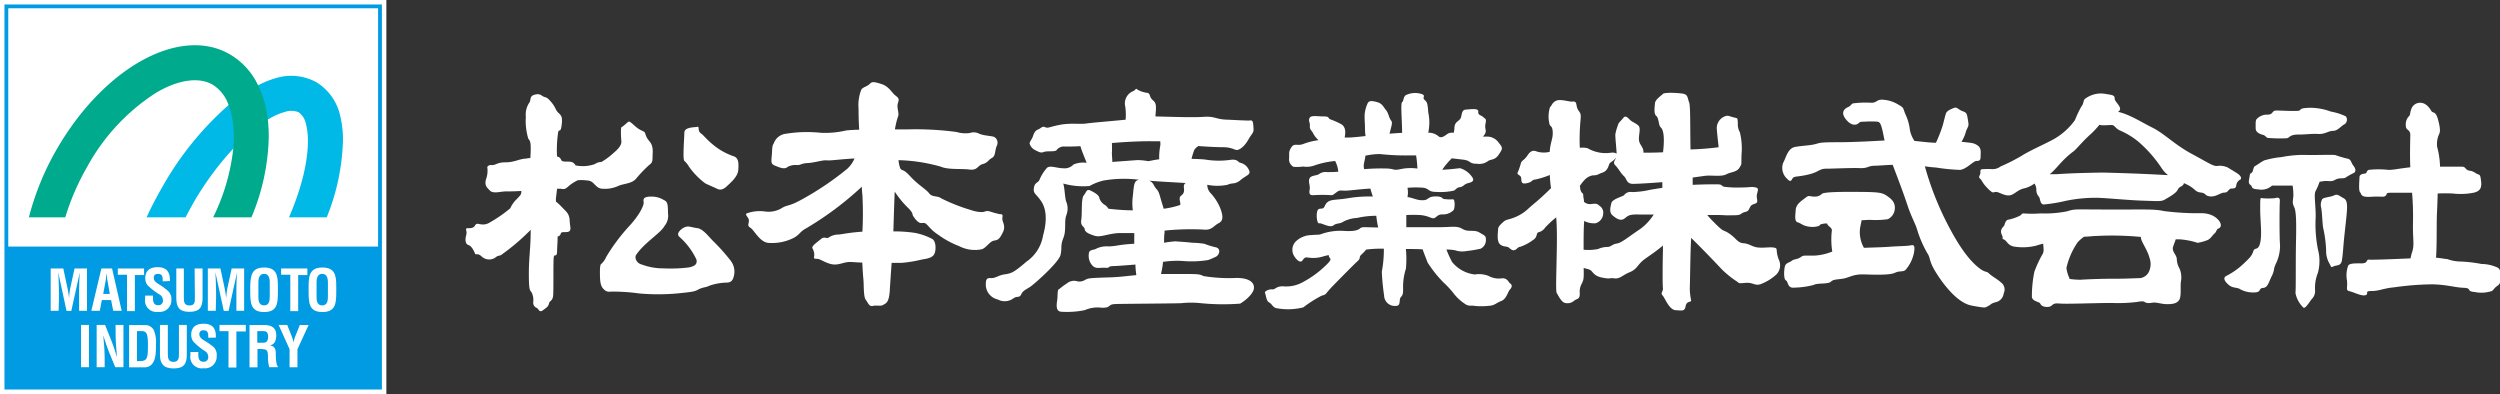
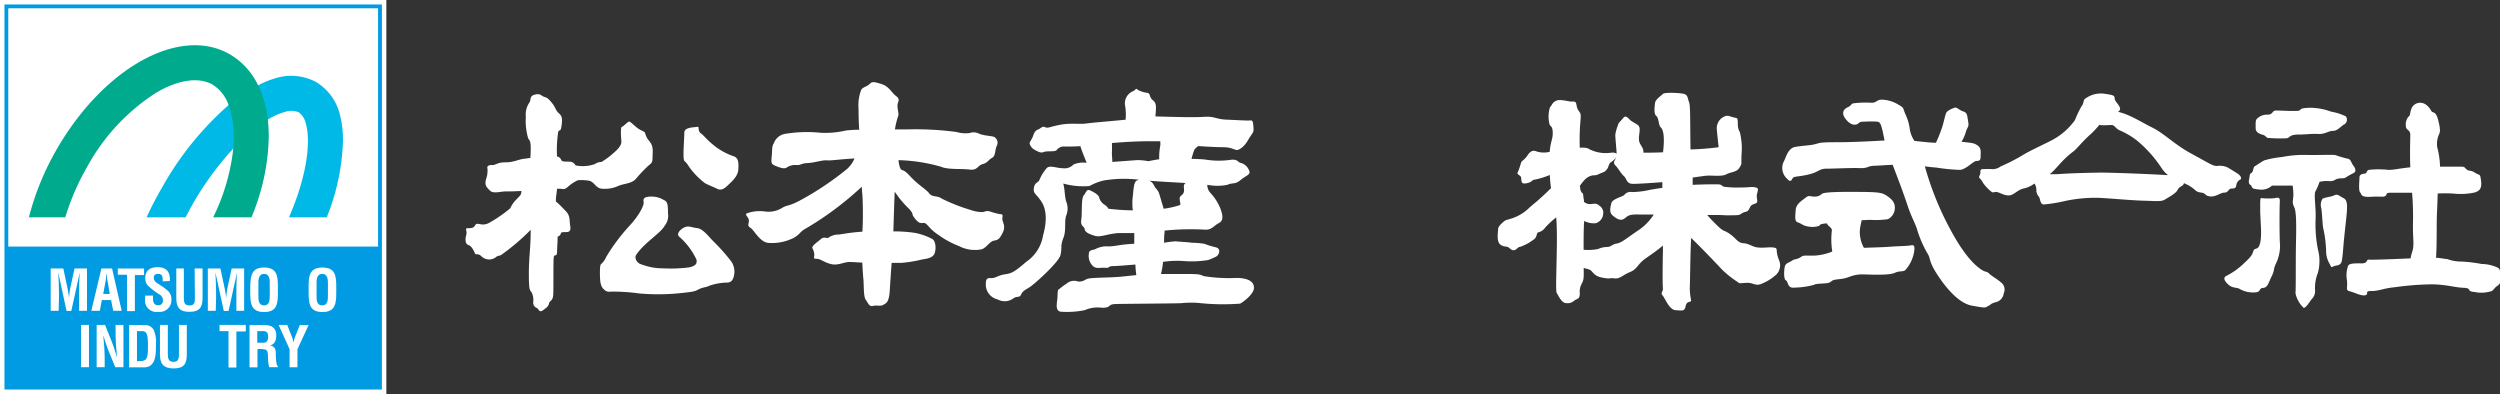
<svg xmlns="http://www.w3.org/2000/svg" viewBox="0 0 380.73 60">
  <rect x="0" y="0" width="380.73" height="60" fill="#333333" stroke="none" />
  <defs>
    <style>.cls-1{fill:#fff;}.cls-2{fill:#009be2;}.cls-3{fill:#00b9e7;}.cls-4{fill:#00aa8d;}</style>
  </defs>
  <g id="レイヤー_2" data-name="レイヤー 2">
    <g id="TOPtext">
      <rect class="cls-1" width="58.84" height="60" />
      <path class="cls-2" d="M.68.68V59.32H58.16V.68Zm56.9.58V37.55H1.26V1.26Z" />
      <path class="cls-3" d="M51.78,17.52a8,8,0,0,0-3.6-5A8,8,0,0,0,42,11.9,14,14,0,0,0,39.3,13a24,24,0,0,0-4.49,3A47.66,47.66,0,0,0,24.67,28.57c-.87,1.5-1.65,3-2.35,4.53h5.94c.32-.62.66-1.24,1-1.87a46.28,46.28,0,0,1,6.23-8.56,25.73,25.73,0,0,1,5.27-4.44,10,10,0,0,1,2.61-1.18,3,3,0,0,1,2.12.05h0a2.92,2.92,0,0,1,1.11,1.81c.75,2.77.13,7.94-2.59,14.19h5.75a33.59,33.59,0,0,0,2.47-11.61A15.32,15.32,0,0,0,51.78,17.52Z" />
      <path class="cls-4" d="M40.79,18.23a18.26,18.26,0,0,0-.5-2.63,14.73,14.73,0,0,0-1-2.64A10.79,10.79,0,0,0,35,8.27c-7.59-4.38-19.16,2-26.35,14.45A41.07,41.07,0,0,0,4.4,33.1H9.94a36.86,36.86,0,0,1,3.35-7.72A31.07,31.07,0,0,1,23.75,14.14c3.37-2,6.51-2.46,8.61-1.26h0A5.85,5.85,0,0,1,34.81,16a8.83,8.83,0,0,1,.33,1,16.38,16.38,0,0,1,.38,5.69A31.28,31.28,0,0,1,32.46,33.1h5.83a33.09,33.09,0,0,0,2.64-12.29A24.05,24.05,0,0,0,40.79,18.23Z" />
      <path class="cls-1" d="M8.93,47.33H7.72V40.89H9.64l.64,3a14.88,14.88,0,0,1,.23,1.49h0c.06-.64.11-1.07.19-1.49l.65-3h1.9v6.44h-1.2v-2c0-1.28,0-2.56.1-3.84h0l-1.29,5.86h-.73L8.87,41.47h0c.08,1.28.11,2.56.11,3.84Z" />
      <path class="cls-1" d="M16.06,42.93c.06-.3.09-.6.12-.9,0-.14,0-.29.05-.43h0c0,.14,0,.29.05.43,0,.3.06.6.12.9l.32,1.83h-1Zm-.86,4.4.31-1.63h1.41l.32,1.63h1.29l-1.46-6.44H15.44l-1.53,6.44Z" />
      <path class="cls-1" d="M17.94,40.89h4v1h-1.4v5.49H19.34V41.84h-1.4Z" />
      <path class="cls-1" d="M24.78,42.85c0-.58,0-1.14-.7-1.14-.41,0-.66.16-.66.6s.31.68.68.92a11.05,11.05,0,0,1,1.46,1.05,1.66,1.66,0,0,1,.54,1.35,1.77,1.77,0,0,1-2,1.86,1.74,1.74,0,0,1-2-2v-.47h1.2v.38c0,.62.17,1.08.76,1.08a.67.67,0,0,0,.75-.76,1,1,0,0,0-.48-.85,9.5,9.5,0,0,1-1.9-1.48,1.81,1.81,0,0,1-.31-1c0-1.1.62-1.7,1.89-1.7,1.91,0,1.86,1.47,1.87,2.11Z" />
      <path class="cls-1" d="M29.64,40.89h1.21v4.49c0,1.43-.47,2.11-2,2.11s-2-.68-2-2.11V40.89H28v4.39c0,.62,0,1.24.86,1.24s.82-.62.82-1.24Z" />
      <path class="cls-1" d="M32.86,47.33H31.65V40.89h1.92l.64,3a14.88,14.88,0,0,1,.23,1.49h0c.06-.64.11-1.07.19-1.49l.65-3h1.9v6.44H36v-2c0-1.28,0-2.56.1-3.84h0l-1.29,5.86h-.73L32.8,41.47h0c.08,1.28.11,2.56.11,3.84Z" />
      <path class="cls-1" d="M39.35,43.33c0-.5-.08-1.62.87-1.62s.86,1.14.86,1.66V45c0,.62,0,1.51-.86,1.51s-.87-.87-.87-1.4Zm-1.24,1.19c0,1.71.13,3,2.11,3s2.1-1.26,2.1-3V43.6c0-1.64-.18-2.86-2.1-2.86S38.16,42,38.11,43.6Z" />
-       <path class="cls-1" d="M42.81,40.89h4v1h-1.4v5.49h-1.2V41.84H42.81Z" />
      <path class="cls-1" d="M48.21,43.33c0-.5-.08-1.62.86-1.62s.87,1.14.87,1.66V45c0,.62,0,1.51-.87,1.51s-.86-.87-.86-1.4ZM47,44.52c0,1.71.13,3,2.1,3s2.11-1.26,2.11-3V43.6c0-1.64-.18-2.86-2.11-2.86S47,42,47,43.6Z" />
      <path class="cls-1" d="M12.34,55.92V49.48h1.21v6.44Z" />
      <path class="cls-1" d="M17.6,49.48h1.2v6.44H17.55l-.94-2.29a23.12,23.12,0,0,1-.86-2.56h0c0,.53.09,1.19.13,1.84s.06,1.29.06,1.8v1.21H14.72V49.48H16l.94,2.35a22.5,22.5,0,0,1,.85,2.56h0c0-.59-.08-1.22-.12-1.83s-.06-1.24-.06-1.82Z" />
      <path class="cls-1" d="M20.86,55V50.43h.8c.72,0,.87.6.87,2.12,0,1.86-.07,2.43-1.14,2.43Zm1,.94a1.71,1.71,0,0,0,.89-.17c1-.57,1-2,1-3.31a4.59,4.59,0,0,0-.35-2.23,1.5,1.5,0,0,0-1.25-.73H19.66v6.44Z" />
      <path class="cls-1" d="M27.25,49.48h1.2V54c0,1.43-.46,2.11-2,2.11S24.36,55.4,24.36,54V49.48h1.2v4.39c0,.62.05,1.24.86,1.24s.83-.62.83-1.24Z" />
-       <path class="cls-1" d="M31.72,51.44c0-.58,0-1.14-.7-1.14-.41,0-.66.16-.66.6s.31.68.68.92a11.05,11.05,0,0,1,1.46,1A1.66,1.66,0,0,1,33,54.22a1.77,1.77,0,0,1-2,1.86,1.74,1.74,0,0,1-2-2v-.47h1.2V54c0,.63.17,1.09.76,1.09a.67.67,0,0,0,.75-.76,1,1,0,0,0-.48-.85A9.19,9.19,0,0,1,29.43,52a1.75,1.75,0,0,1-.31-1c0-1.1.62-1.7,1.89-1.7,1.91,0,1.86,1.47,1.87,2.11Z" />
      <path class="cls-1" d="M33.43,49.48h4v1H36v5.49h-1.2V50.43H33.43Z" />
      <path class="cls-1" d="M39.18,50.43h.89c.46,0,.76.12.76.85s-.31.9-.71.92h-.94Zm.21,2.72a3.81,3.81,0,0,1,1,.08c.42.12.41.67.42,1.06A5.93,5.93,0,0,0,41,55.92h1.32V55.8C42,55.61,42,54,42,53.77c0-.62-.21-1.08-.93-1.17v0c.81-.11,1-.85,1-1.55,0-1.19-.79-1.55-1.83-1.55H38v6.44h1.21V53.15Z" />
      <path class="cls-1" d="M44.41,51.17a4.3,4.3,0,0,1,.28,1h0a5.47,5.47,0,0,1,.39-1.22l.58-1.46H47l-1.7,3.7v2.74h-1.2V53.18l-1.67-3.7h1.31Z" />
      <path class="cls-1" d="M94.2,28.3c.84-.36,2-.31,2.67-1.09a20.21,20.21,0,0,1,2-2.09c.62-.43.47-.74.53-1.79.08-1.62-.57-1.68-.94-2.47s0-.63-.88-1.05S96,18.34,95.69,18.55s-.79.73-1,.78-.11,1.63-.06,2.2-.52,1.21-1.15,1.73a11,11,0,0,1-1.89,1.41,1.69,1.69,0,0,0-1,.32,5.52,5.52,0,0,1-2.93.2h0c-.37-.58-.68-.58-1.47-.58s-.62-.2-.89-.53a.81.81,0,0,0-.47-.25A18.81,18.81,0,0,1,85,20.14c.16-.58.37.16.53-1.05s0-1.47-.47-1.89-.42-.84-1.09-1.63-.74-.68-1.15-.84-.53-.53-1.37-.32-.57.79-.79,1.15a3.24,3.24,0,0,0-.58,2.21,9.42,9.42,0,0,0,.36,3.3c.25.46.5.24.33,3-.32,0-.59.08-.76.09-.94.05-1.73.57-3,.56s-1.57.47-2.1.42-.78.26-.68.47A3.82,3.82,0,0,1,74,27.35c-.21.89.1,1.16.62,1.68s1.63.11,2.47.12c.48,0,1.25,0,2.31-.07,0,.59-.15.64-.69,1.23a4.33,4.33,0,0,0-1,1.41,20.17,20.17,0,0,1-3,2.09c-1.36.89-2-.16-2.36.52s-1.31.26-1.36.52.16.42,0,1-.16,1.31.36,1.47.89,1.05,1,1.31.42-.15,1,.43a1.68,1.68,0,0,0,2.1.16c.47-.42.63-.15,1.05-.52A33.18,33.18,0,0,0,80.82,35c0,2.93-.28,4.07-.28,6.71,0,2.83.2,2.41.46,2.89A2.7,2.7,0,0,1,81.21,46a.84.84,0,0,0,.52.89c.31.11.36.79.94.37s.84-.58.94-1.05.58-.31.64-1.31,0-4.77.07-5.61.47.1.52-1c0-.65.09-1.46.08-2.26a1.05,1.05,0,0,0,.3-.15c.31-.26,0-.53.68-.53s1.1,0,.94-.94.06-1.52-.72-2.31c-.57-.57-.94-1-1.46-1.41,0-.17,0-.33,0-.48.08-.65.14-1.1.18-1.47.36,0,.58,0,.87.05.68.06.74-.62,2.31-1.35l.05,0a7.45,7.45,0,0,1,1.63.08c.83.16,1,1.16,2,1.22A4.92,4.92,0,0,0,94.2,28.3Z" />
      <path class="cls-1" d="M111.71,23.79a9.91,9.91,0,0,1-2.56-1.32c-1.51-1.12-1.88-1.79-2.41-2.16s-.2-1.1-.52-1-2,0-2,.88-.28,4,0,4.31a3.35,3.35,0,0,1,.68.84,11.25,11.25,0,0,0,2.5,2.58c.74.37,1.42.63,1.73.79s.79.37,1.52-.31,1.73-1.52,1.79-2.57S112.49,24.05,111.71,23.79Z" />
      <path class="cls-1" d="M108.63,36.74c-.73-.73-1.56-1.89-2.45-2s-1.15-.32-1.68-.21-1.73,1-1,1.57a10.6,10.6,0,0,1,2.56,3.42c.16.68-.21,1-1.1,1.2a22,22,0,0,1-3.83.15,9.34,9.34,0,0,1-3.4-.59c-.74-.16-1.16-1-.84-1.47,1.21-1.84,3.73-3.3,4.31-4.4a2.44,2.44,0,0,0,.53-1.94c0-1.42-.1-1.78-.62-2a3.52,3.52,0,0,0-1.94-.53c-1,0-1.26.26-1.15.79s-.69,2.09-2.21,3.72a28.53,28.53,0,0,0-3.48,4.66,3.11,3.11,0,0,1-.78,1.1c-.16.1-.22.68-.17,2.1s.47,1.62.73,1.89a1.1,1.1,0,0,0,.89.21,29.15,29.15,0,0,1,4.35.28,32.6,32.6,0,0,0,6.65-.09c1.89-.2,1.84-.26,2.47-.57s1.1-.26,1.57-.52a8.56,8.56,0,0,1,2.52-.47c.47,0,1-.05,1.2-1a2.7,2.7,0,0,0-.51-2.37A28.1,28.1,0,0,0,108.63,36.74Z" />
      <path class="cls-1" d="M152.65,33.25c.06-.58.06-.63-.36-.63a11.91,11.91,0,0,1-1.57-.43c-.73-.16-.58.11-1.26.11a5.42,5.42,0,0,1-1.62-.32,27.3,27.3,0,0,1-4.45-1.75c-.63-.47-1.42-.16-1.89-.79s-1.67-1.27-2.87-2.58-1.15-.69-1.52-1.21a4.28,4.28,0,0,1-.27-1.26,25.76,25.76,0,0,1,6.46,1c1.1.48,3.09.27,4.35.43s1.2-.62,2-.83.84-.63,1.42-.94.42-1.16.73-1.84a1,1,0,0,0-.41-1.36c-.37-.16-1.52-.17-2.25-.48a1.84,1.84,0,0,0-1.47-.11,4.75,4.75,0,0,1-2-.16,47.07,47.07,0,0,0-7.59-.39c-.51,0-1.12,0-1.79,0a12.07,12.07,0,0,1,.53-2.14c.06-.52-.25-1.21-.1-1.78s.32-.74-.31-1.21-1-1.42-2.19-1.79-1.42-.37-1.78,0-1,.47-1.26.84a6.4,6.4,0,0,0-.43,2.89c0,.44,0,1.68.1,3.24a20.18,20.18,0,0,0-2,.11,13.8,13.8,0,0,1-3.88.35,20.09,20.09,0,0,0-5.29.15,2.22,2.22,0,0,0-1.84,1.46c-.31.47-.21.89-.32,2.05s0,1.15.94,1.52,1.26.22,1.52,0a2.52,2.52,0,0,1,1.42-.26c.62,0,.57-.26,1.62-.31s2.2-.47,2.88-.41,1.68-.14,4.23-.29A4.38,4.38,0,0,1,129,25.73a44.91,44.91,0,0,1-7.08,4.75c-1.84,1-2,.68-2.84,1.2a3.87,3.87,0,0,1-2.62.52,5.84,5.84,0,0,0-2.77.31c-.27.26.36.57.36,1.1s-.32.73.26,1.1S115.76,37,117.17,37a7.32,7.32,0,0,0,3.72-.78c1-.57.85-.89,1.9-1.46a48.49,48.49,0,0,0,8.46-6.33c0,.53.06,1,.09,1.31a53.91,53.91,0,0,1,0,5.54c-2.29.16-3.24.44-3.73.44a2.65,2.65,0,0,0-1.42.46c-.26.21-.68-.21-1.15.21s-1.47,1.05-1.32,1.41A2,2,0,0,1,124,39c-.11.37,0,.42.47.42s1.37.74,2.41.85,1.78-.47,2.83-.36c.29,0,.88.06,1.61.08.05,1,.11,2,.16,2.45.1.89,0,2.72.36,3.2s.52,1.1,1.1.95,1.15.1,1.57-.16.89-.31,1-2.25c.06-1,.17-2.63.28-4.15.62,0,1.15,0,1.52,0a19.8,19.8,0,0,0,3.14-.52c.63-.1,1.63-.21,1.89-.94s.16-1.94-.41-2.2a9.41,9.41,0,0,0-2.57-.9,21.11,21.11,0,0,0-3.31-.23c.06-1.76.13-4.43.21-6.06a14.64,14.64,0,0,0,2.22,2.66c.84,1,.16.53.84,1.42s1,.69,1.3.69.42.1.94.68a6.48,6.48,0,0,0,1.31,1.11,13.74,13.74,0,0,0,3.19,1.74,5.2,5.2,0,0,0,3.46.48c.68-.21,1.21-1.2,1.84-1.31s.84-.2,1.36-1.25S152.6,33.83,152.65,33.25Z" />
      <path class="cls-1" d="M188.31,42.33a24.52,24.52,0,0,1-5-.28c-.58-.26-.68-.32-2.57-.32h-3.93a12.29,12.29,0,0,0,.31-1.85,14.49,14.49,0,0,1,2.95-.14,15.62,15.62,0,0,0,3.93-.14,11.35,11.35,0,0,0,1.1-.47c.57-.21.94-1.26.05-1.47a11.49,11.49,0,0,1-1.72-.53,12.92,12.92,0,0,0-1.89-.16c-.78-.11-2.09-.17-2.51-.22a16.21,16.21,0,0,0-1.75.22c0-.54,0-1.07.07-1.54l0-.31a38.67,38.67,0,0,1,6.26-.14c1,0,1.26-.63,2-1s.63-1.16.27-2.16a7.57,7.57,0,0,0-1.57-2.47,1.81,1.81,0,0,1-.45-1.21,7.66,7.66,0,0,0,3.08,0c.73-.36,1.15,0,2-.73s1.63-.78,1.26-1.52a1.89,1.89,0,0,0-1.31-1.1c-.36-.06-.36-.63-1.62-.43a12.57,12.57,0,0,1-3.72-.06c-.5-.06-1.26-.09-2.09-.11a12,12,0,0,1,.42-1.36,2.06,2.06,0,0,1,.63-.59c1.24.1,2.7.17,3.77.18,1.36,0,1.78.48,2.15.42s1.05-.47,1.68-1.57.84-1,.79-1.73-.05-1.26-.47-1.2-2.09-.06-3.67-.12-1.77-.53-3.35-.43-3.48.05-7.45-.06c.13-1.56.18-2-.4-2.48s-.31-1-.83-1.11a4,4,0,0,1-1.47-.47c-.37-.32-.16-.06-.68.21a2,2,0,0,0-1.21,2.35,8.82,8.82,0,0,1,.05,2c-2.77.27-5,.44-6,.58s-2.36-.11-4,.2-1.78.57-2.25.36-.58.15-1.1.36-.63.68-.79,1.1-.53.84-.47,1.05a1.55,1.55,0,0,0,.78.95c.52.26.89.52,1.36.32s1.62,0,1.94-.26a1.39,1.39,0,0,1,1.31-.57c.52,0,1.38,0,2.34-.06.17.62.53,1.48.95,2.54a3.72,3.72,0,0,0-2,.25,1.87,1.87,0,0,1-1.63.57c-.89,0-1.93-.48-2.41-.06a6.26,6.26,0,0,0-1.15,1.84c-.21.47-.74.36-.85,1.25s.32.79,1.15,2.05.83,3.15.25,5.15a6,6,0,0,1-2.53,4c-1.89,1.62-2.26,1.78-3.3,1.93s-1.42.63-2.15.57-.74.42-.74,1.1a2.34,2.34,0,0,0,1.83,2.16,2.22,2.22,0,0,0,2.41-.2c.57-.37.89,0,1.15-.58s.74-.73,1.37-1.15,4.36-3.71,4.62-4.86-.05-1.37.43-2.57.11-2.42.43-3.41a2.8,2.8,0,0,0,0-2.16c-.22-.65-.21-2-.45-2.73a11.36,11.36,0,0,0,4,.38,8.55,8.55,0,0,1,2.1-.83,18.44,18.44,0,0,1,5.43-.13c-.76.17-.75.75-.93,2.5a8.36,8.36,0,0,0,0,2.16c-1.17,0-2.38-.09-3.71-.24a2,2,0,0,0-.51-.56,1.83,1.83,0,0,1-.89-1.11c-.05-.42-.78-.84-1.36-1.11s-.57.21-1,.74-.22,2.73-.38,3.72.47,1,.52,1.42.47.68,1.46,1,1.94-.3,3.78-.4c.68,0,1.47,0,2.31,0,0,.5,0,1.06,0,1.63-2.54.15-2.58.36-3.92.41a3.53,3.53,0,0,0-2,.41c-.42.16-1,.1-1,.73a2.14,2.14,0,0,0,.67,1.89c.58.42,1,.16,1.83.22s.22-.21,1.21-.26c.59,0,2.05-.13,3.39-.23,0,.61.08,1.16.13,1.61-1.39.12-2.32.29-4.26.35-3.09.09-3.09.15-3.51.36a1.72,1.72,0,0,1-1.1.26,1.75,1.75,0,0,0-1.73.31c-.94.62-1,.78-1.21.88s-.16.84-.21,1.42-.43,2,.67,2a13.4,13.4,0,0,0,3.51-.25,4.83,4.83,0,0,1,2.63-.36c1.51,0,.73-.53,2.09-.57s9.17-.08,10-.13a13.67,13.67,0,0,1,2.93,0,34.23,34.23,0,0,0,6,.07c.42-.21,2-1.36,2.1-2.31S190.19,42.33,188.31,42.33Zm-8.45-12.52c-.5.36.1,1.31-.17,1.42a13,13,0,0,1-2.47.56c-.06-.2-.12-.42-.2-.67-.52-1.68-.46-1.84-.93-2.37s-.36-.91-1.08-1.23c1.62.14,3.85.25,5.57.35C179.87,28.28,180.82,29.13,179.86,29.81ZM169.4,24.66c0-.48-.09-1.1-.06-1.49s0-.92,0-1.39c1.81-.15,4-.28,5.92-.27.5,0,1,0,1.43,0a2.43,2.43,0,0,1,0,.75,8.83,8.83,0,0,0-.15,2c-.92.1-1.45.28-1.69.28a10,10,0,0,0-1.62-.16Z" />
-       <path class="cls-1" d="M230,43.18c-.26-.15-.42-.89-1.31-.79a3.25,3.25,0,0,1-2-.37,3.93,3.93,0,0,0-2.1-.22,5.24,5.24,0,0,1-3.45-1.9,16.43,16.43,0,0,1-.86-1.9c.64,0,1.12.08,1.34.12a3.36,3.36,0,0,0,1.73.11,17.52,17.52,0,0,0,2.15-.36,1.46,1.46,0,0,0,.79-1.41c0-.58-.21-.58-1-1.06s-1.67,0-2.56-.53-1.52-.27-3.62-.27l-4.94,0c0-.62,0-1.26,0-1.85a19.9,19.9,0,0,1,2.13,0c1.26.11,1.73.58,2.09.48s.53-.58,1.26-.58a2.2,2.2,0,0,0,1.73-.67c.21-.37.22-1.63-.1-1.63a6.25,6.25,0,0,1-1.46-.06c-.21-.1-.21-.42-1.36-.37s-.84.63-1.94.57c-.74,0-1.29-.35-2.17-.48a3.75,3.75,0,0,0,0-1.41,14,14,0,0,1,2.51,0c.89.21.63.63,1.93.63a9.58,9.58,0,0,0,2.63-.2c.31-.16.42-.47.89-.52s.63-.37,1-.53,1.26-.2,1-.83a3.39,3.39,0,0,0-1.93-1.53c-.34,0-1.24.17-2.74.23a11.18,11.18,0,0,1,1.46-1.74l1.7.2c1.31.16.84.63,2.15.63a2.23,2.23,0,0,0,1.73-.46c.52-.26,1-.1,1.57-.94s.69-1,0-1.79a2.15,2.15,0,0,0-1.83-.95l-.58,0c.8-.88.2-1,.38-1.9s0-.73-.31-1.05-.84-.27-.78-.84-1.1-.37-1.89-.32-.53,1.05-.89,1.46-.79.47-.85,1.26c0,.33-.07.58-.1.82a1.47,1.47,0,0,0-.79.07c-.37.16-1,.89-1.52.47a2.3,2.3,0,0,0-1.58-.56,7.43,7.43,0,0,0,0-3.12c-.1-1.36-.15-1.52-.57-1.89s.31-.63-.47-.89a3.21,3.21,0,0,0-2.41.2c-.37.31-.27.84-.53,1.05s0,2.82,0,4.67l-.84.05-1.08.08c.42-1.61.48-1.69.19-2.08s-.31-1-.73-1.52-.57-1-1.35-1.21-1.26-.27-1.47.25a5.27,5.27,0,0,0-.43,1.68c0,.53,0,.89.05,1.52,0,.37,0,1.11.09,1.72-1,.11-1.81.2-2.45.22l-.73,0c.16-.79.17-1.56-.47-2a11.46,11.46,0,0,0-1.78-.79c-.31-.21-.05-.42-1-.42s-1.89-.22-2.1.25.1.63.05,1.21.36.74.52,1.16a3.86,3.86,0,0,0,.8,1,10.06,10.06,0,0,0-2.38.6c-.89.31-1.31-.22-1.78.52s-.26,1-.32,1.62a1.3,1.3,0,0,0,.68,1.32,7.26,7.26,0,0,0,1.47-.05,3.35,3.35,0,0,0,1.67-.15,13.25,13.25,0,0,1,3.19-.69,4.26,4.26,0,0,1,.48,1.63c-.72.06-1.18.06-1.68.06a1.68,1.68,0,0,0-1.26.31c-.37.26-1.31.16-1.47.73s.16,1,.05,1.63,0,.89.63.84a21.46,21.46,0,0,1,2.62,0c.31.05.57-.26.89-.47s.26-.27,1.2-.21c.72,0,2.41-.25,3.91-.32.08.35.23.77.37,1.21a19.34,19.34,0,0,0-3.86.27c-1.52.25-2.41.15-2.94.51s-.47.84-.78,1-.74-.11-.9.52,0,1.89.31,1.78,1.63.74,2.15.33,1-.21,1.52-.58a5.11,5.11,0,0,1,2.1-.57,13.63,13.63,0,0,1,2.93-.33,13.45,13.45,0,0,0,.29,1.78c-1.88,0-2.43-.15-2.75.13s-.84.47-2.26.41a8.79,8.79,0,0,0-3.35.36c-.84.31-.63.15-1.78.26a3.52,3.52,0,0,0-2.37.93,1.81,1.81,0,0,0-.26,2.31c.26.42.67.84,1,.79s.37-.73,1-.62a5.16,5.16,0,0,0,2.56-.21l.67-.16a.85.85,0,0,0,.12.38c.16.26.47.26-.84,1.46a15,15,0,0,1-3.15,2.25,5.18,5.18,0,0,1-3.1.67c-1.1,0-1.15.52-1.62.47s-1.26.26-1.1.58.15,1.15.62,1.41.42.58,1,.85a9.49,9.49,0,0,0,4.2-.1,18.39,18.39,0,0,1,2.78-1.77c.89-.26.36-.11,1.84-1.62s3.15-3.2,3.67-3.67.11-.57.58-1a5.56,5.56,0,0,0,.7-.74,17.4,17.4,0,0,1,2.24-.14h.46a18.22,18.22,0,0,1-.31,3.51,33,33,0,0,0,.35,3.62,1.62,1.62,0,0,0,1.83,1.58c.79,0,.37-1,.74-1.36s.32-.79.32-1.73a9,9,0,0,1,.43-2.57,16.65,16.65,0,0,0,0-3c.69,0,1.6,0,2.55.05.2.65.61,1.56.72,1.95a17.69,17.69,0,0,0,2.51,3.15,13.7,13.7,0,0,1,1.51,1.64A6.89,6.89,0,0,0,223,46.21c.68.52,1.05.26,1.52.37a10.11,10.11,0,0,0,2.15,0c1-.05,1.1-.41,1.94-.73s1-1.41,1.36-1.78S230.27,43.34,230,43.18ZM214.45,23.67l1.21,0a17.59,17.59,0,0,1,.2,2,7.4,7.4,0,0,0-2.67.11c-1.07.18-.63,0-1.78-.11a30.85,30.85,0,0,0-3.65.09,1.57,1.57,0,0,1-.07-.57c0-.34.21-.92.25-1.48a10.59,10.59,0,0,1,2.22-.25A35.35,35.35,0,0,0,214.45,23.67Z" />
      <path class="cls-1" d="M270.89,39.52a4.63,4.63,0,0,1-.31-1.36c0-.37-.11-.42-.63-.48s-1.47.11-2.31,0-1.25-.58-2.14-.64-1.05-.73-2.15-1.47-.63,0-2.35-1.74c-.43-.43-.77-.8-1-1.09,1.25,0,2.28,0,2.82.05,2.1,0,2,0,2.47-.31s.78-.11,1.05-.58.21-.63.79-.83.52-.27.42-1,.53-1.36-.16-1.52-.83,0-2.14,0a15.8,15.8,0,0,1-2.68-.11c-.47-.11-.2-.37-1.09-.37s-1.95,0-3.7.08c0-.4,0-.78,0-1.11,1-.14,1.77-.26,2.19-.29.79-.05,2.25.17,2.93-.2s1.58-.31,2-1,.26-.37.32-2a10.46,10.46,0,0,0-.25-3.41,2.34,2.34,0,0,1-.31-1.31c-.05-.95,0-.79-.63-.95s-.89-.37-1.36-.16a1.94,1.94,0,0,0-1.21,2c.06.75.18,1.86.28,2.7a42.43,42.43,0,0,1-4.29.34c-.07-4.34,0-6.65-.22-7.2s-.16-1.1-.78-1.26-2.94-.27-3.2,0-1.16.84-1.21,1.42-.21,1.62.2,1.94.32,1.42.68,1.74.63,1.31.36,3.67a.49.49,0,0,0,0,.12c-1.33.07-2.36.06-3,.06.06-.83-.58-1.14-.67-1.87-.1-.89.37-1.89-.15-2.31s-.89-.47-1.25-.84-.68-.69-1-.27-.79.79-.79,1.05a7.48,7.48,0,0,0-.42,1.47c0,.67.17,2.13.2,2.91a1.41,1.41,0,0,0-.89-.13,5.5,5.5,0,0,1-3.56-.7,4.14,4.14,0,0,0-1.16-.06,31.86,31.86,0,0,1,.12-4.3c.06-.83,0-.89-.2-1.2a2,2,0,0,1-.42-1c-.1-.63-.31-.53-.78-.53s-1.73-.43-2.36-.11-.63.78-.89.94A4.84,4.84,0,0,0,236,19c.21.32.47.27.47,1.32,0,.87-.37,1.41-.46,2.8a3.67,3.67,0,0,1-2.07-.08c-.41-.16-.83-.11-1.31.62s-.89.79-1,1.16a11,11,0,0,1-.42,1.26c-.16.36-.21.36.26.68s-.16,1.36.94,1.16.74-.53,1.42-.58a13.46,13.46,0,0,0,2.2-.69,16.41,16.41,0,0,0,.18,2c-1.9,1.89-2.67,2.39-3.44,3.11a6.64,6.64,0,0,1-2.42,1.46c-.73.26-1,.21-1.41.58s-.79.73-.79,1.1-.27,1.83.3,2.31,1,.21,1.37.53.62.47.94.31.37-.42.78-.47a7.2,7.2,0,0,0,1.89-1c.79-.47.48-1.1.85-1.2a1.73,1.73,0,0,0,1.05-.74A15.64,15.64,0,0,1,237,33.1c.12,1.54.12,3.28.08,5.33-.06,3.57-.17,5.93,0,6.19s.62,1.26,1.15,1.48a1.52,1.52,0,0,0,1.52-.32c.52-.36.84-.2.84-1.1a2.48,2.48,0,0,1,.32-1.52c.26-.57.31-.68.27-2.36v0c.31.11.64.16.9.27.52.21.52.94,1.93,1.21s.94,0,1.83.11,1.21-.47,2.36-.94,1.16-1.15,2.21-1.94c.73-.54,1.85-1.26,2.84-2.12,0,.32,0,.6,0,.82-.06,2.73-.06,5.14,0,5.67s-.42.73-.06,1.1,1,2.21,2,2.26,1.36.22,1.52-.62.78-.52.84-.84a9.76,9.76,0,0,1-.21-1.84c.05-1,.07-5.32.21-7.71,1.77,1.73,3.83,3.89,4.62,4.74a14.43,14.43,0,0,0,2.41,1.94c.31.22.1.27,1.25.17s1.36.47,2.26.21a7.49,7.49,0,0,0,2.46-1.51A2,2,0,0,0,270.89,39.52Zm-21.52-4.36c-1.74,1.2-2.47,1.83-3.15,1.93s-.9.52-1.42.52a3.5,3.5,0,0,0-1.42.31,7.32,7.32,0,0,1-2.21.11c0-1.56,0-3.3.09-4.38A3.25,3.25,0,0,0,243,34a1.59,1.59,0,0,0,1.15-1.42,1.23,1.23,0,0,0-.52-1.21c-.47-.42-.62-.36-1.2-.31a1.41,1.41,0,0,1-1.2-.32c0-.34-.09-.64-.11-.89,0-.69-.26-.16-.47-1.11,0-.13,0-.26-.06-.41a6.59,6.59,0,0,1,.7-.9,2.22,2.22,0,0,1,1.31-.73,1.7,1.7,0,0,0,.94-.21c.53-.26.79-.2,1.16-.68s.26-.89.63-1.1a3.18,3.18,0,0,0,.79-.71c-.16.44-.56.74-.11,1.19s.83,1.21,1.3,1.63S247.66,28,248.7,28c.75,0,2.71-.12,4.46-.26v.87c-.71.1-1.3.2-1.84.29a12.94,12.94,0,0,1-2.78.35,1.19,1.19,0,0,0-1.2.47c-.21.21-1.79.58-1.94,1.21s-.38,1.41.2,1.89,1.2.89,1.78.47.63-.68,2.36-.62l2.11,0A7.93,7.93,0,0,1,249.37,35.16Z" />
      <path class="cls-1" d="M304.72,43c-.57-.52-1.41-.95-1.83-1.37s-.52,0-1.72-1-2.72-2.84-4.7-6.73a46.07,46.07,0,0,1-3.33-8.57c1.73.24,1.38.12,1.94.22a29.15,29.15,0,0,0,3.35.32c.94,0,2.1-1.36,2.57-1.36s.63-.1.63-.68.16-1.26-.46-1.68-.88-.37-2.45-.56a5.89,5.89,0,0,0,.72-1.7c.32-.73.43-.63.27-1.57s-.15-1.16-.78-1.37-.89-.69-1.31-.53-1.1.42-1.26.84-.37,1.47-.58,2.09a21.3,21.3,0,0,1-.95,2.39c-.82,0-2-.15-3.27-.28a4.35,4.35,0,0,1-.71-1.75,7.36,7.36,0,0,0-.67-2.31c-.42-1-.16-.95-1.1-1.48a5.05,5.05,0,0,0-2.51-.74c-.79,0-.74.47-1.57.47a14.51,14.51,0,0,0-2.83.1c-.27.15-.37.42-.74.57s-1.21.68-.37,1.78,1.57.95,1.88.75.16-.32,1-.32a14.78,14.78,0,0,1,2,0c.42.1.58.37,1,2.57l.07.29c-2,.12-4.9.27-7.14.27-2.83,0-2.67.1-3.46.3s-1.83.21-3,.41-1.42,1.68-1.84,2.41a2.22,2.22,0,0,0,.62,2.47c.68.74.63-.1,1-.26s1-.1,2.41-.46,1.47-.84,2.52-.84,3.72-.14,5.08-.09,1.1-.31,2.26-.36c.55,0,1.58-.1,2.78-.14.69,1.82,1.51,3.92,2.23,6.09.62,1.89,1.25,2.89,1.51,3.83a17.19,17.19,0,0,0,1.56,3.58c.47.68.2,1.1,1.19,2.73s3.24,4.79,5.54,5.21,2,.32,2.52.06.26-.31,1.1-.57a1.55,1.55,0,0,0,1.26-1.36A1.34,1.34,0,0,0,304.72,43Z" />
      <path class="cls-1" d="M290.91,37.38c-.53.1-1.89.1-3.15.2-.86.07-2.52.11-3.9.16a4.91,4.91,0,0,1-.6-2.9c.05-.4.18-.88.25-1.3l1.23-.06a13.35,13.35,0,0,0,2.77-.1,1.9,1.9,0,0,0,1.05-1.52c.11-1.05-.51-1.58-1.3-2.1s-1.57-.53-5.66-.54c-3,0-3.93.14-4.14.3a1.48,1.48,0,0,1-1.15.42c-.73,0-.79-.27-1.31.15s-1.47.94-1.53,1.88-.21,1.74.31,1.89.79.53,1.63.64a3.24,3.24,0,0,0,1.62-.1c.16-.11,0-.26.94-.37l.28,0c.07.43.82.61.72,1.13a11.77,11.77,0,0,0,.07,3.15,8.53,8.53,0,0,1-2.76.62c-1.78,0-1.62-.06-2.09.26s-1,.26-1.31.52-.9.31-1.05.83-.22,2,.15,2.16.2,1.26,1.3,1.1a12.2,12.2,0,0,0,2.94-.41c.52-.31,2.15-.1,2.57-.46s.57-.32,1.73-.47,1.57-.73,3.41-.67,3.92.11,4.66-.25,1.31-.05,1.68-.52a5.66,5.66,0,0,0,1.21-2.52C291.69,37.28,291.43,37.27,290.91,37.38Z" />
      <path class="cls-1" d="M340.71,26.4c-.57-.37-.94-.58-1.46-.9a2.87,2.87,0,0,0-1.63-.22c-.63,0-1.1-.37-3.82-1.84s-4.13-3.06-6-4c-1.56-.76-3.42-2-5.24-2.41.93-.56-.51-1.45-.51-2s-.32-.55-1.46-.74a4,4,0,0,0-3,.72c-.37.21-.21.74-.58,1.16A15.6,15.6,0,0,0,316,18.29a10.1,10.1,0,0,1-3.67,3.14c-1.21.63-3.31,1.57-4.46,2.3a27.77,27.77,0,0,1-3.2,1.62,2,2,0,0,1-1.21.41,14,14,0,0,0-1.47,0c-.57,0-.31.37-.42.73s-.31.48,0,.74.26.58,1.15,1.47.78.53,1.25.53,1.21.58,2,.53,1.26-.89,2.37-1.09a4.26,4.26,0,0,0,1.49-.72,1.65,1.65,0,0,1,.29.88,1.56,1.56,0,0,0,.36,1.1c.26.21.15,1.21.78,1.21a24.37,24.37,0,0,0,3.41-.57,22.74,22.74,0,0,1,4.56-.45c1.2,0,5,.38,7.12.44s2.78.16,3.3-.15,1.74-.94,2-1.52.85-.45.94-1a7.42,7.42,0,0,1,.69.33c1.15.63,1,1,1.88,1.1s.52.48,1.41.59,1.58-.58,2.2-.58.58-.62,1.11-.62.62-.16.68-.42a1.15,1.15,0,0,1,.52-.89C341.49,27.24,341.29,26.77,340.71,26.4Zm-20.54-.12c-5.6.09-6.55.25-7.12.25l-.9,0c1-.75,1.78-2.1,3.58-3.44.54-.4,1.37-1.52,2.73-2.72A14.16,14.16,0,0,0,319.73,19c.5.21,1.79-.06,2.09.09s.36.42.94.74a11.94,11.94,0,0,1,2.82,1.68,19.38,19.38,0,0,1,3.66,4.16,4.48,4.48,0,0,0,.93,1C328.73,26.6,325.45,26.4,320.17,26.28Z" />
-       <path class="cls-1" d="M336.87,32.79a3.89,3.89,0,0,0-1.57-.32,40.19,40.19,0,0,1-5.77-.33c-1.41-.32-3-.22-7.59-.23-6.55,0-5.71-.13-7.23.29a17.3,17.3,0,0,1-4,.3,15.7,15.7,0,0,1-2.51,0c-.37,0-.27.21-.63.37a7.28,7.28,0,0,1-1.63.57c-.47,0-.63.63-.68.84s-.79.63-.42,1.42-.11.57.36.78.57,1,1.78,1.11a8.35,8.35,0,0,0,3.19-.2,9,9,0,0,1,1-.28c0,.57.19,1.19-.14,1.65a17.59,17.59,0,0,0-1.21,2.62,18.48,18.48,0,0,0-.38,3.73c-.05.78,1.15.84,1.26,1.1s.41.58,1.2.53.47-.63,1.68-.52,5.66-.09,8.07-.08a23.91,23.91,0,0,0,3.77-.15c.57-.1,1-.15,1.2,0s.53.22,1.16.11,1.36.22,2.25.22,1.46-.1,1.83-.62.17-1.84.27-2.79a3.4,3.4,0,0,0-.2-2,3.06,3.06,0,0,1-.42-1.47c-.05-.68-.78-1.11-.57-1.84.12-.39.3-.79.4-1.15l.65,0a11.64,11.64,0,0,1,2.68.53,6.6,6.6,0,0,0,1.36-.36c.58-.16.84-.73,1.21-1.05s.26-.63.63-.78.47-.53.16-1.05A2.85,2.85,0,0,0,336.87,32.79Zm-9.5,6.53a2.74,2.74,0,0,1,0,1.79,1.75,1.75,0,0,1-1.47,1.25c-.68,0-2.15.1-4,.09s-4.35.1-5,.15a11.18,11.18,0,0,1-1.71-.12l-.12-.31a5.27,5.27,0,0,1-.37-1.36,11.24,11.24,0,0,1,1.69-3.88,5.05,5.05,0,0,1,1-.88c.61,0,1.21-.1,1.78-.11a45.67,45.67,0,0,1,6,.07l.87.07C326,36.75,327,37.91,327.37,39.32Z" />
      <path class="cls-1" d="M344.61,20.53c.41.11.47.37.73.47a22.74,22.74,0,0,0,2.83.06c.57,0,.36-.57,1.88-.57,1.21,0,1.94-.15,3-.09s1.52-.47,2.25-.47,1.26-.78,1.74-1a.84.84,0,0,0,.21-1.21A8.65,8.65,0,0,0,355,17a9.41,9.41,0,0,0-3.14-.59c-1.73.05-1.36.26-1.68.42s-2.77,0-3.51,0-.42.63-1.36.63a2.13,2.13,0,0,0-1.63.67c-.21.21-.16.79-.16,1.42S344.19,20.42,344.61,20.53Z" />
      <path class="cls-1" d="M352.64,33.46c.11-1.78-.31-3.78,0-4.35a9.16,9.16,0,0,0,.61-1.42c.23-.05.44-.08.6-.1.78-.1,1.15.16,1.78-.21s1.26-.1,1.62-.36a11.09,11.09,0,0,1,1.21-.68c.31-.15.37-.57-.05-1.1s-.31-1-1-1.1a16.86,16.86,0,0,1-1.78-.53c-.48-.06-2.31,0-4,0a17.11,17.11,0,0,0-4.14.31,13.71,13.71,0,0,0-2.67.51c-.52.26-1.05.68-1.36.84s-.27.58-.43.89-.36.1-.42.63-.31,1.1.1,1.36-.05.63,1.21.69a2.42,2.42,0,0,0,2.09-.57s1.83,0,3.14,0a9,9,0,0,1,.11,1.6c-.11,1-.16,1.05.15,1.73s.31,2.63.25,5.41,0,7.09-.08,7.61a4.15,4.15,0,0,0,1.25,2.26c.32.06.84-.84,1.21-1.31a1.73,1.73,0,0,0,.53-1.31,6.14,6.14,0,0,1,.43-2.72,6.9,6.9,0,0,0,0-3.57A19.81,19.81,0,0,1,352.64,33.46Z" />
      <path class="cls-1" d="M347.2,30.67c.05-.79-.51-.53-.84-.48a10.58,10.58,0,0,1-1.78,0c-.37-.06-.37-.21-.37,1.62s.3,3.83,0,5.15-.84.62-1.05,1.3-.53,1-1.42,1.84A11,11,0,0,1,339.09,42c-.68.31-.21.94.37,1.42s1.15.32,1.62.58a4,4,0,0,0,2.25.53c1.1,0,.58-.63,1.31-.68s.84-.83,1.32-1.78.21-1,.63-1.89a6.26,6.26,0,0,0,.64-2.93C347.13,36.44,347.14,31.45,347.2,30.67Z" />
      <path class="cls-1" d="M356.89,30.17c-.61-.31-.89-.69-1.41-.42s-1.73.31-1.84.62a1.76,1.76,0,0,0-.16,1.21c.16.47.2,2.83.36,3.3a18.48,18.48,0,0,1,.41,3.31,3.77,3.77,0,0,0,.57,2.05c.21.42.15.53.57.32s1.1,0,1.26-.89.21-2.2.38-3.78C357.46,31.8,357.73,30.59,356.89,30.17Z" />
      <path class="cls-1" d="M380.44,40.79a6,6,0,0,0-2.52-.59,21.68,21.68,0,0,0-3.14-.37,6,6,0,0,1-2.09-.38c-.33,0-.93-.15-1.7-.2.15-2.24.06-4.86.14-6.78.06-1.25.09-2.22.11-3a22.14,22.14,0,0,1,2.31,0,10.27,10.27,0,0,0,3.3-.15c.63-.21,1.16-.47,1-1.73s-.15-.79-.88-1.26-.89-.22-1.26-.48-.26-.47-.89-.47H371.6a12.77,12.77,0,0,0-.44-3,3.59,3.59,0,0,1,.32-2c.16-.37.16-.89-.2-2.21s-.78-.89-1-1.26-.79-1.31-1.78-1.26a1.42,1.42,0,0,0-1.32,1.1c-.15.31-.1.89-.37,1a1.84,1.84,0,0,0-.42,1.42c0,.68.63.53.68,1.31,0,.63-.09,2.95,0,5-1.81.19-2.42.39-3.33.39a13.8,13.8,0,0,0-3,0c-.47.21-.15.53-.68.58s-.73.26-.73.57-.17,2,.09,2.26,0,.79,1.63.69,1.93.11,2.25-.15-.1-.47.89-.47l3.15,0a42.43,42.43,0,0,1,.14,4.49c-.06,2.62.25,3.36-.12,4.51a6.64,6.64,0,0,0-.25,1c-3,.13-5.89.24-6.35.19s-.06.58-1.16.57-1.83,0-2,.37a4.3,4.3,0,0,0-.17,2.25c.11,1.21-.26,1.47.42,1.63s1.83.79,2.41.59-.26-.64.89-.63,1.83-.42,3.51-.57a43.69,43.69,0,0,1,5.77-.45c2.25.05,3.4.48,4.76.53s.31.53,1.68.64a5.07,5.07,0,0,0,2.62-.15c.36-.26.31-.42.84-.79s.37-.57.42-1.15S380.91,41.16,380.44,40.79Z" />
    </g>
  </g>
</svg>